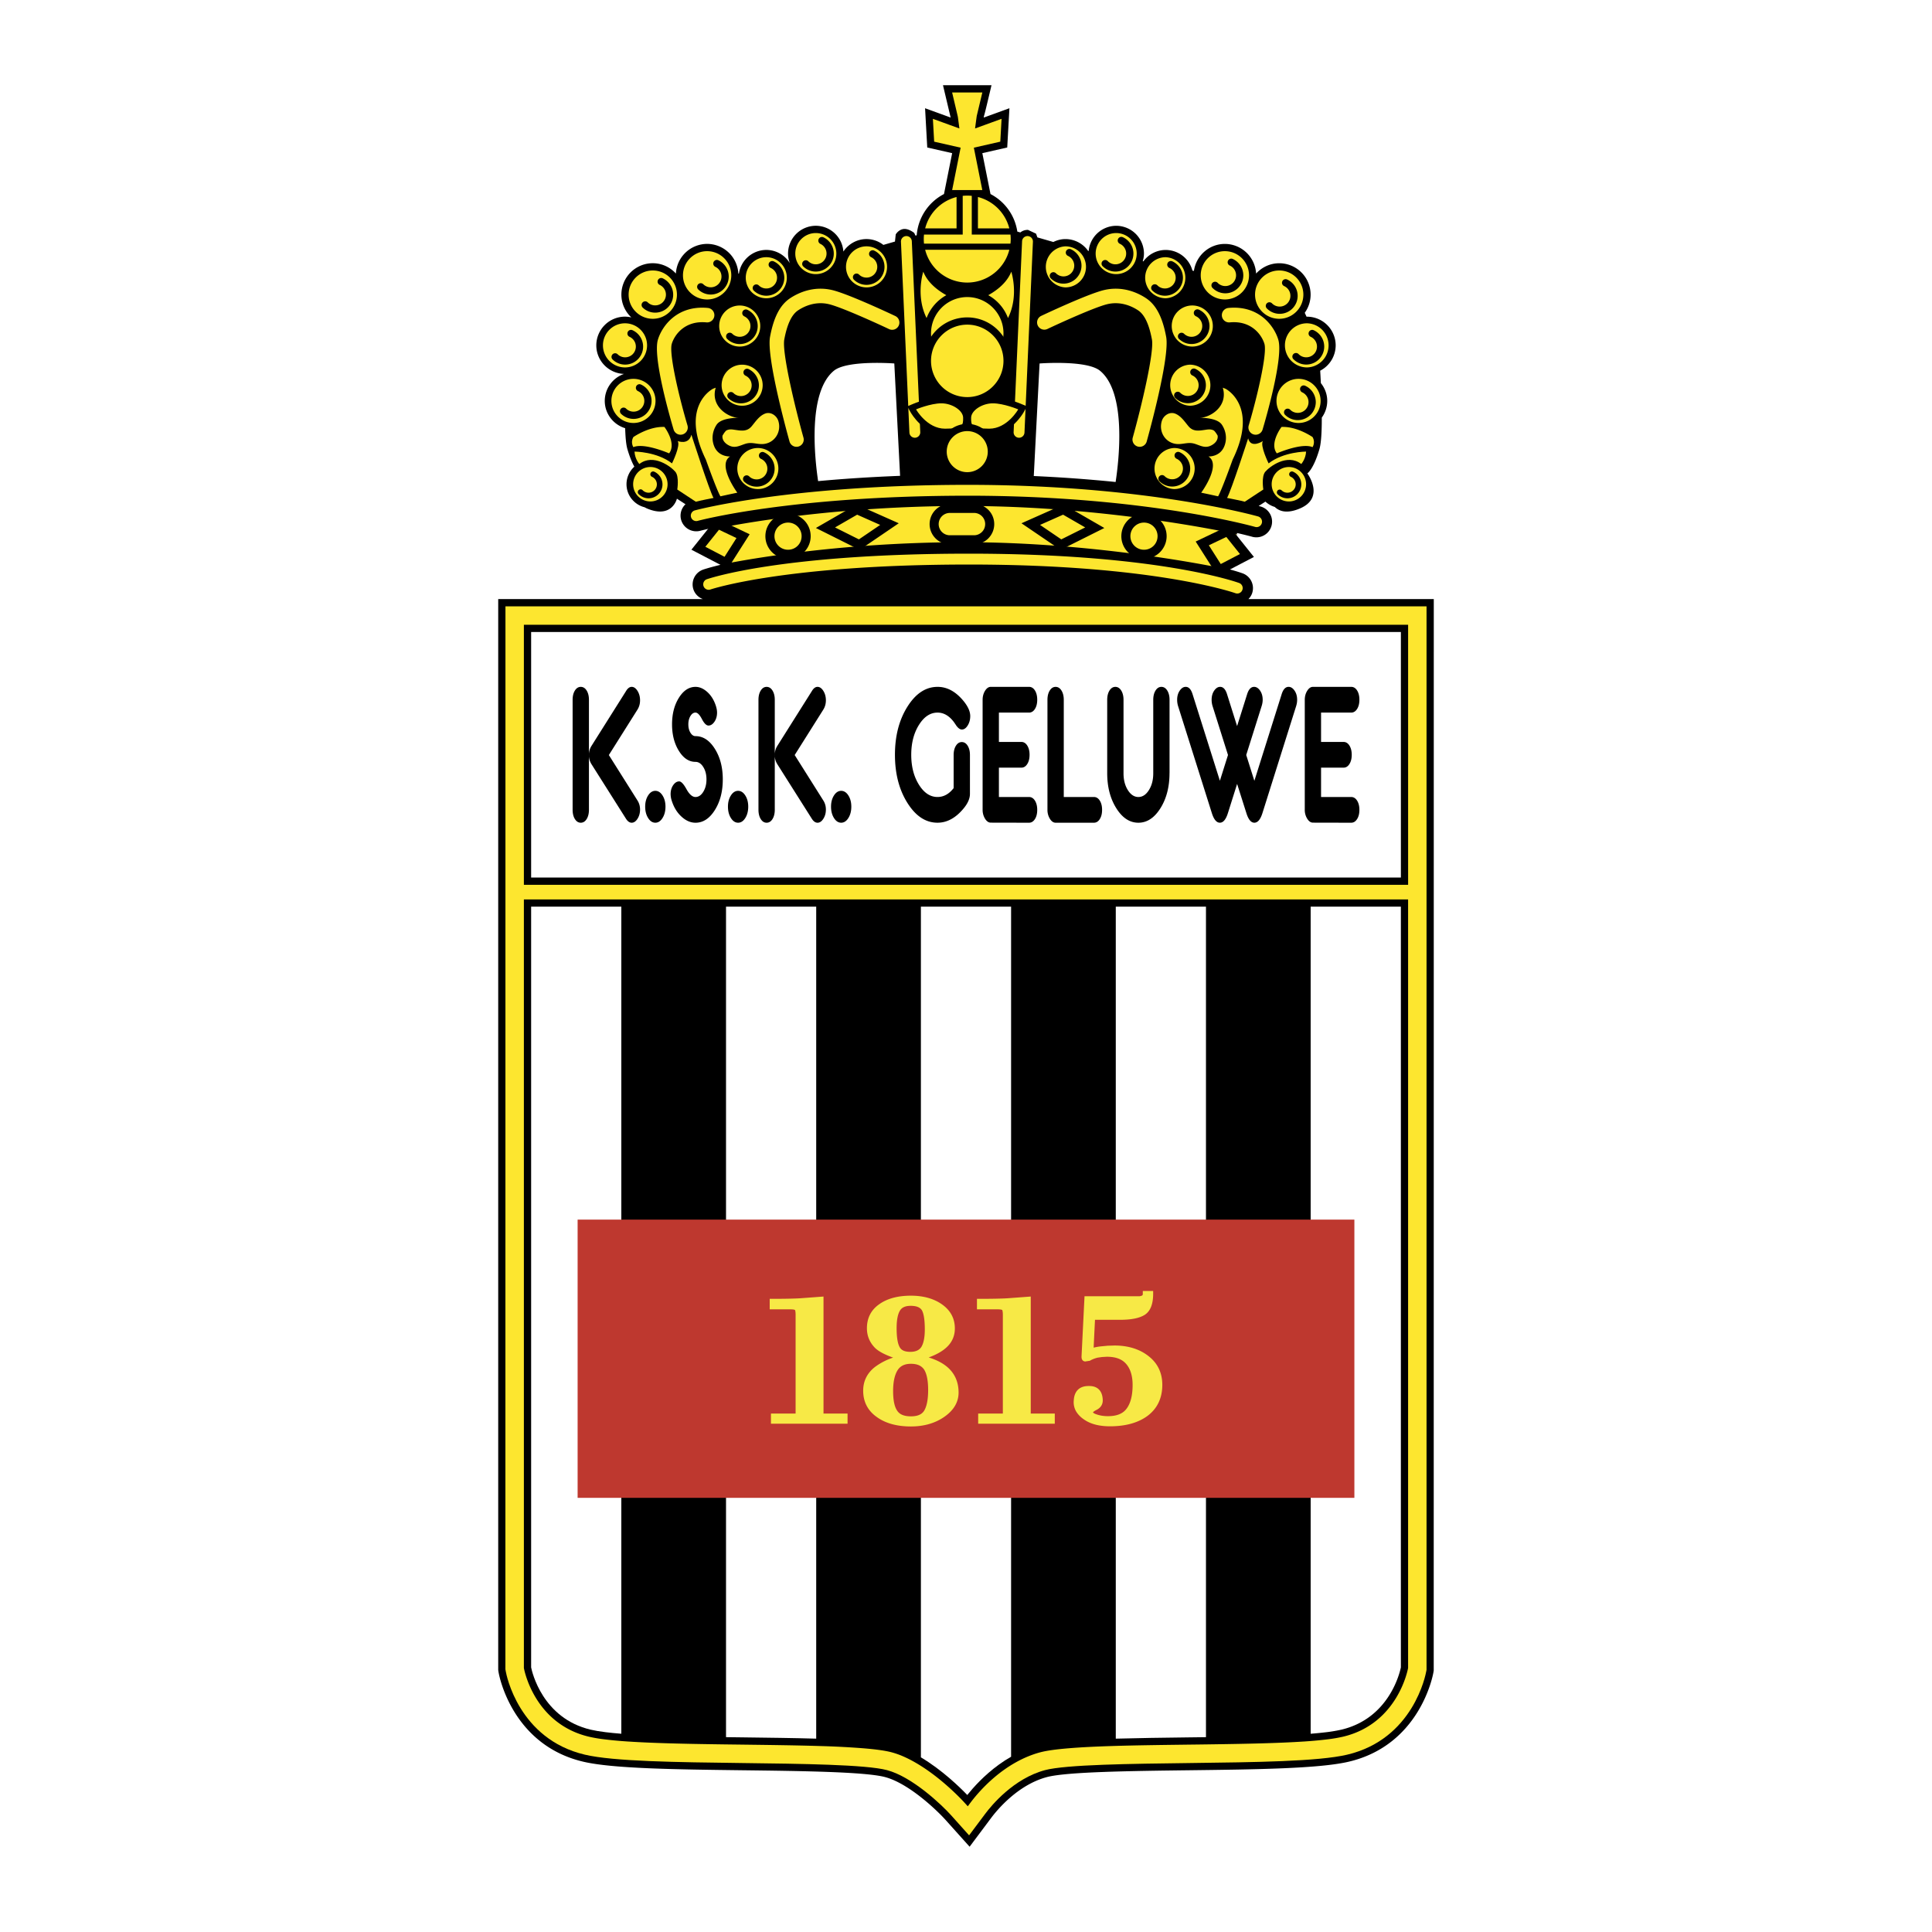
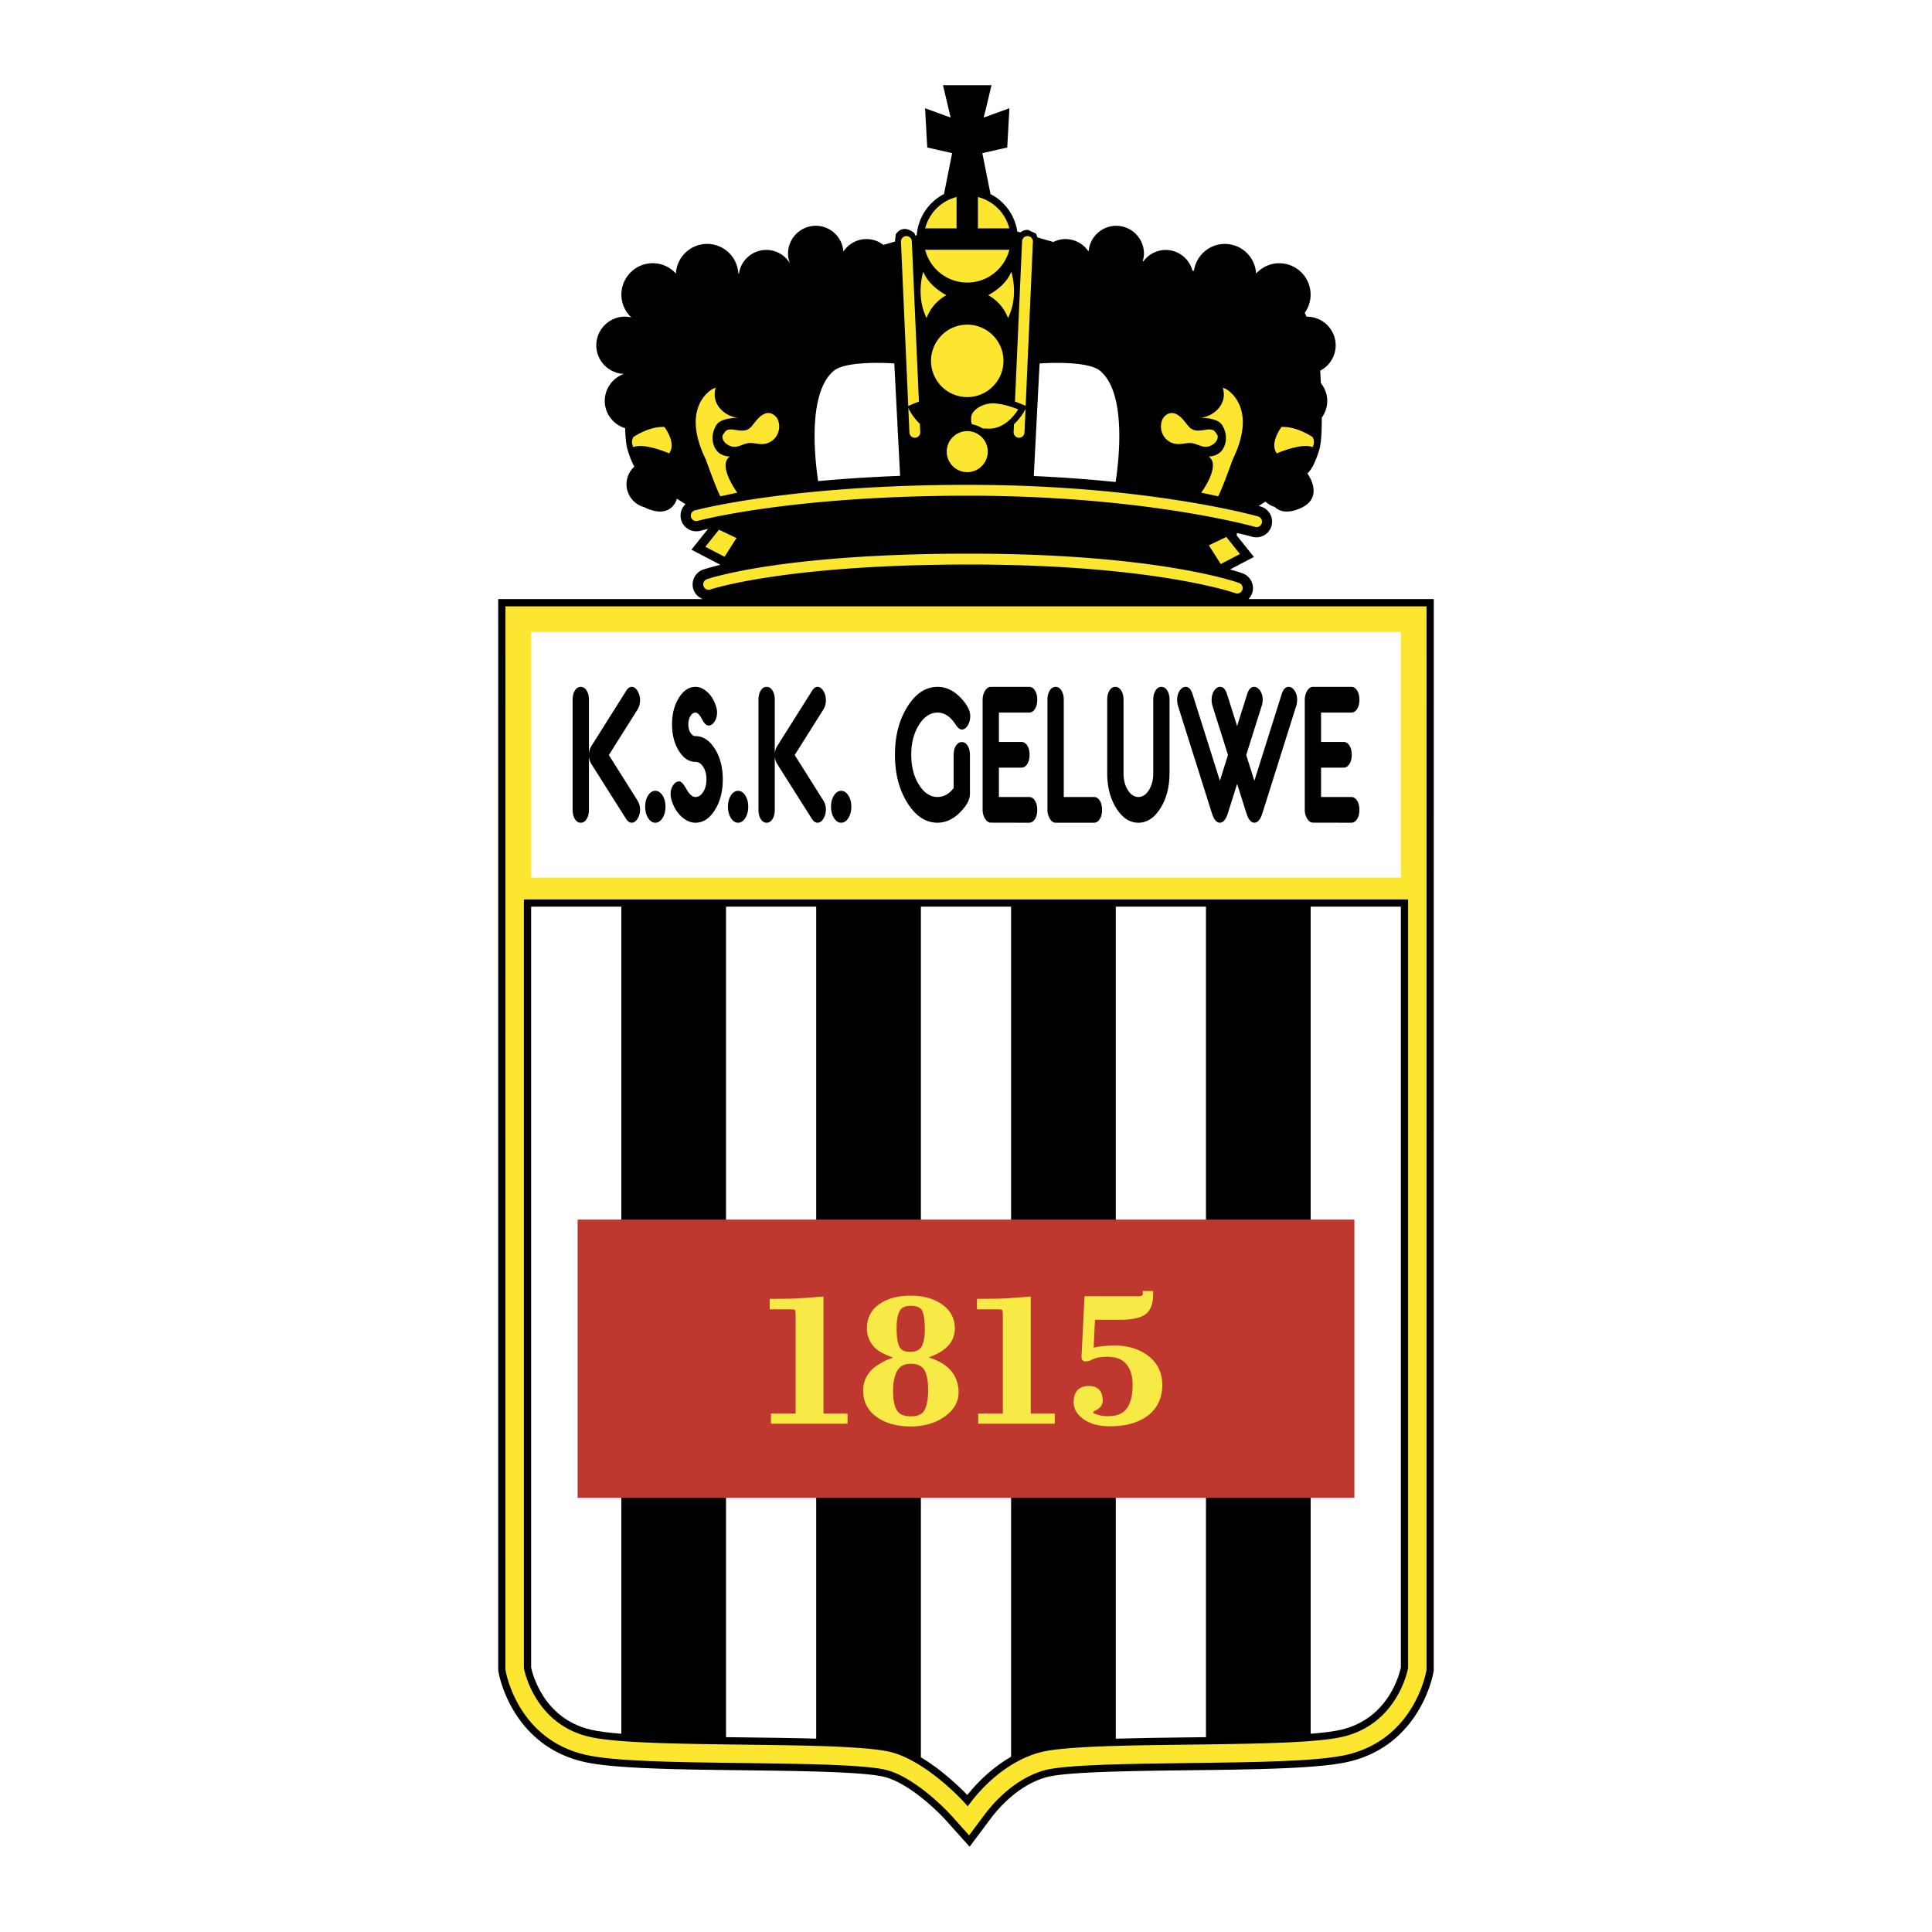
<svg xmlns="http://www.w3.org/2000/svg" width="2500" height="2500" viewBox="0 0 192.756 192.756">
  <path fill-rule="evenodd" clip-rule="evenodd" fill="#fff" d="M0 0h192.756v192.756H0V0z" />
  <path d="M142.688 59.772h-18.133c.154-.156.281-.343.361-.562a1.572 1.572 0 0 0-.939-2.008c-.072-.026-.52-.185-1.371-.417l.818-3.606c.971.224 1.49.369 1.514.376a1.567 1.567 0 0 0 .868-3.011 6.442 6.442 0 0 0-.229-.062l.676-.435c.262.245.58.425.932.532.424.413 1.186.719 2.525.144 2.529-1.084.723-3.494.723-3.494s.602-.362 1.205-2.41c.178-.605.24-1.79.238-3.157a2.837 2.837 0 0 0 .543-1.663c0-.675-.244-1.288-.637-1.777-.021-.429-.043-.845-.066-1.238a2.855 2.855 0 0 0 1.545-2.527 2.864 2.864 0 0 0-2.861-2.861c-.014 0-.027.004-.043.004l-.182-.392a3.11 3.11 0 0 0 .586-1.812 3.134 3.134 0 0 0-3.133-3.132c-.916 0-1.734.402-2.307 1.031a3.127 3.127 0 0 0-3.115-2.959c-1.576 0-2.871 1.175-3.088 2.692l-.149-.028a2.766 2.766 0 0 0-2.666-2.062 2.76 2.76 0 0 0-2.227 1.137l-.064-.012c.07-.245.121-.498.121-.764a2.775 2.775 0 0 0-2.771-2.771 2.765 2.765 0 0 0-2.744 2.515l-.055-.01a2.766 2.766 0 0 0-2.262-1.18c-.436 0-.844.111-1.209.291l-1.59-.459-.135-.372-.801-.375a1.148 1.148 0 0 0-.768.253l-.299-.086a5.065 5.065 0 0 0-2.676-3.744l-.816-4.081 2.484-.565.219-3.916-2.557.93.01-.074-.025.034c.098-.295.242-.901.559-2.238l.225-.949h-4.84l.764 3.225-2.552-.928.218 3.917 2.484.564-.815 4.081a5.065 5.065 0 0 0-2.72 4.111l-.123.036-.125-.267s-.563-.463-1.073-.392c-.509.071-.773.539-.773.539l-.076.712-1.157.334a2.75 2.75 0 0 0-1.68-.583c-.964 0-1.812.497-2.31 1.246a2.765 2.765 0 0 0-2.75-2.571 2.774 2.774 0 0 0-2.771 2.771c0 .34.07.662.182.962a2.763 2.763 0 0 0-2.352-1.324 2.769 2.769 0 0 0-2.729 2.353l-.059.011a3.128 3.128 0 0 0-3.116-2.966 3.129 3.129 0 0 0-3.115 2.959 3.113 3.113 0 0 0-2.307-1.031 3.135 3.135 0 0 0-3.132 3.132c0 .898.385 1.704.992 2.275a2.862 2.862 0 0 0-.632-.076 2.864 2.864 0 0 0-2.861 2.861c0 1.545 1.233 2.8 2.765 2.853a2.856 2.856 0 0 0-1.922 2.69c0 1.288.862 2.369 2.035 2.726.027.903.095 1.653.225 2.094.246.834.489 1.378.693 1.743a2.362 2.362 0 0 0-.783 1.751c0 1.112.77 2.04 1.802 2.299.071.037.135.076.214.11 2.53 1.084 3.013-.964 3.013-.964l.857.554a1.559 1.559 0 0 0-.439 1.55 1.57 1.57 0 0 0 1.926 1.094c.019-.005.421-.112 1.188-.277l.833 3.664.041-.002c-1.136.271-1.711.465-1.791.493a1.57 1.57 0 0 0-.962 1.993c.16.457.512.786.932.945H49.707v106.836c.005.063.044.284.044.284.052.292 1.348 7.208 8.437 8.875 2.949.695 9.241.772 15.902.855 5.755.071 12.231.15 14.217.681 2.375.634 5.171 3.312 6.047 4.29l2.384 2.658 2.139-2.858c.568-.763 2.648-3.311 5.572-4.09 1.986-.53 8.463-.609 14.176-.681 6.703-.083 12.994-.16 15.943-.855 7.09-1.667 8.385-8.583 8.438-8.876l.037-.221.006-106.899h-.361v.004zm-47.84-48.076l.004.036-.004-.036zm8.871 24.568s4.699-.361 6.025.723c2.67 2.185 1.898 8.903 1.562 11.101h-.006c-.557-.058-1.129-.112-1.711-.164l-.369-.032a143.328 143.328 0 0 0-3.766-.277l-.285-.017c-.662-.038-1.332-.073-2.021-.104l-.008-.001.579-11.229zm-20.518.722c1.325-1.084 6.024-.723 6.024-.723l.577 11.212c-1.526.059-2.971.135-4.334.224h-.004c-1.36.089-2.637.191-3.833.302l-.007.001c-.34-2.28-1.059-8.858 1.577-11.016z" fill-rule="evenodd" clip-rule="evenodd" />
  <path d="M142.326 60.495v106.103c-.004.002-.033.169-.033.169-.049.273-1.26 6.738-7.889 8.298-2.873.676-9.127.753-15.746.835-5.799.071-12.322.152-14.396.706-3.148.84-5.361 3.546-5.965 4.355 0 0-1.219 1.631-1.61 2.151l-1.794-2.002c-.917-1.023-3.853-3.826-6.399-4.505-2.073-.554-8.598-.635-14.354-.705-6.661-.083-12.914-.16-15.786-.836-6.63-1.56-7.842-8.024-7.89-8.298l-.04-.222.006-106.05 91.896.001z" fill-rule="evenodd" clip-rule="evenodd" fill="#fde62f" />
  <path d="M52.268 166.384V89.735H140.486v76.677l-.008.038c-.002.016-.975 5.524-6.5 6.824a15 15 0 0 1-1.551.263c-.514.063-1.07.118-1.664.165v.001l-.336.024-.387.028v-.002c-1.227.081-2.629.138-4.135.181-1.537.044-3.184.072-4.863.096h-.02l-.338.005-.367.005c-.568.008-1.139.015-1.709.021-2.59.033-5.168.064-7.479.134l-.111.003-.051.002-.092.003c-1.564.05-3 .118-4.227.22-1.227.101-2.213.231-2.863.405h-.002c-.43.114-.842.257-1.236.42-.381.157-.75.337-1.105.53l-.033.019c-1.693.932-2.998 2.189-3.834 3.137a14.544 14.544 0 0 0-.755.927h-.002v.001l-.264.351-.293-.325c-.006-.008-2.207-2.471-4.929-4.034l-.137-.079a12.274 12.274 0 0 0-1.038-.521 8.266 8.266 0 0 0-1.194-.425c-.649-.174-1.636-.305-2.863-.405a85.707 85.707 0 0 0-4.192-.219l-.127-.004c-2.351-.072-4.989-.105-7.641-.139l-1.709-.021-.301-.004h-.016-.002-.006c-.001 0 0 0 0 0l-.009-.001h-.001-.023-.001-.002-.001l-.358-.005c-1.68-.023-3.327-.052-4.864-.096-1.505-.043-2.907-.1-4.134-.181v.002l-.387-.028-.336-.024v-.001a38.875 38.875 0 0 1-1.663-.165 14.759 14.759 0 0 1-1.552-.263c-5.525-1.3-6.497-6.809-6.5-6.824l-.007-.038v-.029z" fill-rule="evenodd" clip-rule="evenodd" />
  <path d="M111.322 90.458v83.008c2.25-.064 4.76-.096 7.281-.127l1.717-.021v-82.86h-8.998zM91.878 90.458v84.873c2.141 1.271 3.944 3.044 4.628 3.757l.077-.094c.137-.17.289-.353.454-.538.842-.956 2.146-2.217 3.84-3.187V90.458h-8.999zM72.435 90.458v82.859c.571.007 1.145.015 1.718.021 2.521.031 5.03.062 7.28.127V90.458h-8.998zM52.991 90.458v75.897c.093.461 1.134 5.083 5.948 6.216.402.095.899.177 1.476.249.466.058.994.108 1.575.155V90.458h-8.999z" fill-rule="evenodd" clip-rule="evenodd" fill="#fff" />
-   <path fill-rule="evenodd" clip-rule="evenodd" d="M140.488 62.695V88.278H52.268V62.333H140.488v.362z" />
  <path fill-rule="evenodd" clip-rule="evenodd" fill="#fff" d="M139.766 87.555V63.056H52.991v24.499h86.775zM133.818 172.571c4.818-1.134 5.855-5.765 5.947-6.218V90.458h-9v82.518a38.943 38.943 0 0 0 1.576-.155 14.7 14.7 0 0 0 1.477-.25z" />
  <path d="M92.165 33.252a4.343 4.343 0 0 0 4.337 4.338 4.344 4.344 0 0 0 4.338-4.338 4.343 4.343 0 0 0-4.338-4.337 4.341 4.341 0 0 0-4.337 4.337z" fill-rule="evenodd" clip-rule="evenodd" />
  <path d="M69.321 50.923a.542.542 0 0 0 .289 1.045c.091-.025 9.313-2.511 26.965-2.511 17.656 0 28.537 3.081 28.646 3.112a.54.54 0 0 0 .67-.371.54.54 0 0 0-.369-.671c-.109-.032-11.123-3.154-28.947-3.154-17.82 0-27.162 2.524-27.254 2.55zM70.491 57.801a.543.543 0 0 0 .357 1.023c.072-.024 7.401-2.5 25.846-2.5 18.45 0 26.483 2.831 26.563 2.859a.54.54 0 0 0 .693-.325.539.539 0 0 0-.324-.694c-.328-.12-8.256-2.925-26.932-2.925-18.672.001-25.904 2.457-26.203 2.562z" fill-rule="evenodd" clip-rule="evenodd" fill="#fde62f" />
-   <path d="M71.124 52.813l.779 3.529c.103-.022 10.362-2.247 24.311-2.247 13.957 0 26.232 2.701 26.355 2.728l.787-3.528c-.516-.115-12.771-2.814-27.142-2.814-14.37 0-24.659 2.237-25.09 2.332zM97.947 9.227h.062c-.004.012-.557 2.335-.557 2.335-.01.049-.092.664-.092.664l-.078.591 2.645-.961c-.037.662-.105 1.913-.127 2.278l-2.639.6.844 4.229h-3.009l.846-4.229-2.64-.6-.128-2.278 2.645.961-.152-1.156c-.006-.039-.384-1.635-.573-2.434h2.953zM92.888 33.252a3.618 3.618 0 0 1 3.614-3.614c1.992 0 3.615 1.621 3.615 3.614s-1.623 3.614-3.615 3.614a3.618 3.618 0 0 1-3.614-3.614zM84.406 26.625a2.05 2.05 0 0 1 2.047-2.048 2.05 2.05 0 0 1 2.049 2.048 2.05 2.05 0 0 1-2.049 2.048 2.05 2.05 0 0 1-2.047-2.048zM79.346 25.3c0-1.129.918-2.048 2.048-2.048s2.048.918 2.048 2.048c0 1.129-.919 2.048-2.048 2.048s-2.048-.919-2.048-2.048zM74.405 27.709c0-1.129.918-2.048 2.048-2.048s2.048.919 2.048 2.048-.919 2.048-2.048 2.048-2.048-.918-2.048-2.048zM71.755 32.529c0-1.13.918-2.048 2.047-2.048s2.048.918 2.048 2.048c0 1.129-.919 2.048-2.048 2.048s-2.047-.919-2.047-2.048zM71.996 38.433a2.05 2.05 0 0 1 2.048-2.048 2.05 2.05 0 0 1 2.048 2.048 2.05 2.05 0 0 1-2.048 2.048 2.05 2.05 0 0 1-2.048-2.048zM73.562 46.746a2.05 2.05 0 0 1 2.048-2.048 2.05 2.05 0 0 1 2.048 2.048 2.05 2.05 0 0 1-2.048 2.048 2.05 2.05 0 0 1-2.048-2.048zM68.14 27.469c0-1.329 1.081-2.41 2.41-2.41s2.41 1.081 2.41 2.41c0 1.329-1.081 2.409-2.41 2.409s-2.41-1.081-2.41-2.409zM62.718 29.396c0-1.329 1.081-2.41 2.41-2.41s2.41 1.081 2.41 2.41-1.081 2.41-2.41 2.41-2.41-1.081-2.41-2.41zM60.156 34.457c0-1.213.987-2.201 2.2-2.201 1.214 0 2.202.987 2.202 2.201a2.205 2.205 0 0 1-2.202 2.202 2.204 2.204 0 0 1-2.2-2.202zM60.999 39.999c0-1.213.987-2.201 2.201-2.201s2.201.988 2.201 2.201-.988 2.202-2.201 2.202-2.201-.989-2.201-2.202zM63.169 48.312c0-.946.77-1.718 1.717-1.718s1.718.771 1.718 1.718c0 .948-.771 1.718-1.718 1.718s-1.717-.77-1.717-1.718zM106.301 28.673a2.05 2.05 0 0 1 0-4.096 2.05 2.05 0 0 1 2.049 2.048 2.05 2.05 0 0 1-2.049 2.048zM111.361 27.348a2.05 2.05 0 0 1-2.047-2.048 2.05 2.05 0 0 1 2.047-2.048 2.05 2.05 0 0 1 2.049 2.048 2.05 2.05 0 0 1-2.049 2.048zM116.303 29.757a2.05 2.05 0 0 1-2.049-2.048 2.05 2.05 0 0 1 2.049-2.048 2.05 2.05 0 0 1 0 4.096zM118.953 34.577a2.05 2.05 0 0 1-2.049-2.048 2.05 2.05 0 1 1 2.049 2.048zM118.711 40.48a2.05 2.05 0 0 1 0-4.096 2.05 2.05 0 0 1 2.049 2.048 2.05 2.05 0 0 1-2.049 2.048zM117.145 48.794a2.05 2.05 0 0 1 0-4.096 2.05 2.05 0 0 1 2.049 2.048 2.052 2.052 0 0 1-2.049 2.048zM122.205 29.878a2.411 2.411 0 0 1-2.408-2.409c0-1.329 1.08-2.41 2.408-2.41 1.33 0 2.41 1.081 2.41 2.41a2.412 2.412 0 0 1-2.41 2.409zM127.627 31.806c-1.328 0-2.41-1.082-2.41-2.41s1.082-2.41 2.41-2.41 2.41 1.081 2.41 2.41-1.082 2.41-2.41 2.41zM130.398 36.658a2.204 2.204 0 0 1-2.201-2.202c0-1.213.988-2.201 2.201-2.201a2.202 2.202 0 0 1 0 4.403zM129.557 42.201c-1.213 0-2.201-.989-2.201-2.202s.988-2.201 2.201-2.201 2.201.988 2.201 2.201-.988 2.202-2.201 2.202zM128.592 50.031a1.72 1.72 0 0 1-1.717-1.718c0-.946.77-1.718 1.717-1.718s1.717.771 1.717 1.718a1.72 1.72 0 0 1-1.717 1.718z" fill-rule="evenodd" clip-rule="evenodd" fill="#fde62f" />
  <path d="M92.165 36.004a4.342 4.342 0 0 0 4.337 4.337c2.391 0 4.338-1.946 4.338-4.337s-1.947-4.338-4.338-4.338a4.342 4.342 0 0 0-4.337 4.338z" fill-rule="evenodd" clip-rule="evenodd" />
  <path d="M92.888 36.004a3.618 3.618 0 0 1 3.614-3.614c1.992 0 3.615 1.621 3.615 3.614s-1.623 3.615-3.615 3.615a3.619 3.619 0 0 1-3.614-3.615zM90.406 23.553a.542.542 0 0 0-.517.565l.843 19.037a.544.544 0 0 0 .565.519.544.544 0 0 0 .518-.566l-.843-19.037a.542.542 0 0 0-.566-.518zM101.973 24.071l-.844 19.037a.542.542 0 1 0 1.084.047l.842-19.037a.54.54 0 1 0-1.082-.047z" fill-rule="evenodd" clip-rule="evenodd" fill="#fde62f" />
  <path d="M99.195 52.289c0 .557-.227 1.061-.592 1.427v.001a2.01 2.01 0 0 1-1.426.59h-2.411a2.013 2.013 0 0 1-1.427-.591v-.002a2.007 2.007 0 0 1-.591-1.424v-.001c0-.556.227-1.061.593-1.426.365-.365.869-.59 1.424-.591h2.412c.557 0 1.061.227 1.426.593a2 2 0 0 1 .592 1.424zm-.904 0v-.001a1.108 1.108 0 0 0-1.113-1.113h-2.412a1.114 1.114 0 0 0-1.114 1.114v.001c0 .308.125.586.325.788h.001c.201.201.48.326.788.326h2.411c.307 0 .586-.125.787-.326h.002c.202-.201.325-.48.325-.789zM82.131 52.258l3.133-1.807.197-.114.21.093 3.253 1.446.744.331-.672.457-3.011 2.048-.219.148-.237-.119-3.374-1.687-.752-.376.728-.42zm3.387-.909l-2.207 1.273 2.384 1.192 2.122-1.443-2.299-1.022zM108.271 52.622l-2.207-1.273-2.299 1.022 2.121 1.443 2.385-1.192zm-1.953-2.171l3.133 1.807.729.42-.754.376-3.373 1.687-.236.119-.219-.148-3.012-2.048-.672-.457.744-.331 3.254-1.446.209-.093.197.114zM80.881 53.494a2.25 2.25 0 0 1-.664 1.598 2.25 2.25 0 0 1-1.594.662h-.001a2.25 2.25 0 0 1-1.597-.664 2.247 2.247 0 0 1-.662-1.594v-.001c0-.622.253-1.187.663-1.596v-.001a2.247 2.247 0 0 1 1.596-.661h.001c.622 0 1.187.253 1.596.663l.001-.001c.408.406.66.97.661 1.595zm-.904.001v-.002c0-.374-.151-.712-.396-.957v-.002a1.35 1.35 0 0 0-.958-.395h-.001c-.374 0-.712.151-.957.396h-.002a1.35 1.35 0 0 0-.395.958v.001a1.351 1.351 0 0 0 1.354 1.354h.001a1.348 1.348 0 0 0 1.354-1.353zM116.395 53.494c0 .623-.254 1.188-.664 1.598a2.248 2.248 0 0 1-1.594.662h-.002a2.254 2.254 0 0 1-1.598-.664 2.25 2.25 0 0 1-.66-1.594v-.001c0-.622.252-1.187.662-1.596v-.001a2.252 2.252 0 0 1 1.596-.661h.002c.621 0 1.186.253 1.596.663v-.001c.41.406.662.97.662 1.595zm-.905.001v-.002c0-.374-.15-.712-.396-.957v-.002a1.348 1.348 0 0 0-.957-.395h-.002c-.375 0-.713.151-.957.396h-.002a1.355 1.355 0 0 0-.396.958v.001a1.353 1.353 0 0 0 1.355 1.354h.002a1.347 1.347 0 0 0 1.353-1.353z" />
  <path fill-rule="evenodd" clip-rule="evenodd" fill="#fde62f" d="M69.677 54.698l1.927-2.409 2.53 1.205-1.686 2.65-2.771-1.446z" />
  <path d="M69.324 54.416l1.927-2.41.224-.28.324.154 2.53 1.205.461.22-.274.431-1.687 2.65-.222.349-.367-.192-2.771-1.446-.487-.254.342-.427zm2.409-1.565l-1.361 1.701 1.916 1 1.189-1.87-1.744-.831z" />
  <path fill-rule="evenodd" clip-rule="evenodd" fill="#fde62f" d="M124.406 55.421l-1.927-2.409-2.53 1.205 1.688 2.65 2.769-1.446z" />
  <path d="M123.711 55.275l-1.361-1.702-1.744.831 1.189 1.87 1.916-.999zm-.879-2.546l1.928 2.41.344.429-.488.254-2.771 1.446-.367.192-.223-.349-1.686-2.65-.275-.431.463-.22 2.529-1.205.324-.154.222.278z" />
-   <path d="M65.64 33.888c-.528 1.758 1.212 7.779 1.566 8.968a.721.721 0 1 0 1.384-.412c-.829-2.786-1.863-7.153-1.566-8.141.268-.891 1.296-2.344 3.457-2.139a.723.723 0 0 0 .138-1.44c-3.093-.294-4.585 1.85-4.979 3.164zM78.824 29.759c-.996.663-1.63 1.884-1.996 3.842-.382 2.034 1.703 9.593 1.942 10.449a.722.722 0 1 0 1.392-.389c-.868-3.105-2.154-8.51-1.914-9.793.287-1.527.738-2.478 1.378-2.905.552-.367 1.681-.937 3.052-.62 1.222.282 4.743 1.885 5.998 2.479a.723.723 0 1 0 .618-1.306c-.19-.09-4.667-2.207-6.292-2.582-1.9-.439-3.433.328-4.178.825zM127.535 33.888c.527 1.758-1.211 7.779-1.566 8.968a.721.721 0 1 1-1.384-.412c.828-2.786 1.863-7.153 1.566-8.141-.268-.891-1.297-2.344-3.457-2.139-.396.038-.75-.253-.787-.651s.254-.75.65-.789c3.091-.294 4.586 1.85 4.978 3.164zM114.352 29.759c.996.663 1.631 1.884 1.996 3.842.383 2.034-1.703 9.593-1.941 10.449a.722.722 0 1 1-1.393-.389c.867-3.105 2.154-8.51 1.914-9.793-.287-1.527-.738-2.478-1.379-2.905-.551-.367-1.68-.937-3.051-.62-1.221.282-4.742 1.885-5.998 2.479a.721.721 0 1 1-.617-1.306c.189-.09 4.666-2.207 6.291-2.582 1.9-.439 3.433.328 4.178.825zM100.84 23.854c0-.152-.01-.304-.025-.452h-3.861V19.54a4.5 4.5 0 0 0-.904 0v3.862h-3.861a4.207 4.207 0 0 0 0 .904h8.625c.016-.149.026-.3.026-.452z" fill-rule="evenodd" clip-rule="evenodd" fill="#fde62f" />
  <path d="M97.568 22.787h3.133a4.345 4.345 0 0 0-3.133-3.132v3.132zM95.436 22.787v-3.132a4.34 4.34 0 0 0-3.132 3.132h3.132zM92.303 24.921a4.342 4.342 0 0 0 4.199 3.271 4.341 4.341 0 0 0 4.199-3.271h-8.398zM71.257 44.528c-.318-.784-.141-1.585.239-2.153.5-.75 2.247-.689 2.247-.689-1.084 0-2.892-1.145-2.336-3.005l-.269.104s-3.351 1.676-.718 7.061c0 0 1.094 3.07 1.456 3.672 0 0 1.083-.241 1.687-.361 0 0-2.049-2.771-.723-3.615-.002 0-1.146.067-1.583-1.014zM122.148 44.528c.318-.784.141-1.585-.24-2.153-.498-.75-2.246-.689-2.246-.689 1.084 0 2.893-1.145 2.336-3.005l.27.104s3.352 1.676.719 7.061c0 0-1.096 3.07-1.457 3.672 0 0-1.082-.241-1.686-.361 0 0 2.049-2.771.723-3.615-.001 0 1.144.067 1.581-1.014z" fill-rule="evenodd" clip-rule="evenodd" fill="#fde62f" />
  <path d="M85.186 27.894a.362.362 0 0 1 .511-.511h.001l-.001.001c.027.026.055.052.085.077a1.069 1.069 0 0 0 .671.235h.001c.296 0 .563-.12.757-.313v-.001c.194-.194.314-.461.314-.756v-.002c0-.146-.029-.283-.081-.408v-.001a1.077 1.077 0 0 0-.55-.567.362.362 0 0 1 .297-.658 1.798 1.798 0 0 1 .919.949c.088.212.137.443.137.685v.002c0 .495-.202.943-.526 1.268l-.001-.001a1.79 1.79 0 0 1-1.267.527h-.001a1.78 1.78 0 0 1-1.265-.525l-.001-.001zM80.125 26.568a.362.362 0 0 1 .511-.511h.001l-.001.001a.998.998 0 0 0 .18.144 1.07 1.07 0 0 0 1.334-.145v-.001c.194-.194.314-.461.314-.756v-.001c0-.146-.029-.283-.08-.408v-.001a1.083 1.083 0 0 0-.551-.567.362.362 0 0 1 .297-.658 1.798 1.798 0 0 1 .919.949c.088.212.137.443.137.685v.002c0 .495-.201.943-.526 1.267v-.001a1.792 1.792 0 0 1-1.268.527 1.783 1.783 0 0 1-1.266-.525l-.001-.001zM75.186 28.978a.362.362 0 0 1 .511-.511l.001.001v.001a1.047 1.047 0 0 0 .179.143 1.07 1.07 0 0 0 1.649-.902v-.001a1.053 1.053 0 0 0-.138-.528 1.08 1.08 0 0 0-.492-.448c-.181-.083-.262-.296-.181-.478a.362.362 0 0 1 .478-.18 1.8 1.8 0 0 1 1.057 1.634v.002c0 .493-.202.941-.526 1.265a1.789 1.789 0 0 1-1.268.528 1.775 1.775 0 0 1-1.123-.398h-.003a1.934 1.934 0 0 1-.142-.129h-.002v.001zM72.535 33.798a.362.362 0 0 1 .511-.511l.001.001h-.001a1.053 1.053 0 0 0 .756.313c.296 0 .564-.12.757-.312v-.001c.194-.194.314-.461.314-.756v-.002c0-.146-.028-.284-.08-.408v-.001a1.082 1.082 0 0 0-.55-.567.362.362 0 0 1 .297-.658 1.808 1.808 0 0 1 .92.95c.088.212.136.443.136.685v.002c0 .495-.201.943-.525 1.268l-.001-.001a1.794 1.794 0 0 1-1.268.527 1.777 1.777 0 0 1-1.265-.525l-.002-.004zM72.655 39.714a.362.362 0 0 1 .511-.511l.001.001-.001.001c.027.026.055.052.085.077a1.069 1.069 0 0 0 .671.235c.296 0 .564-.12.757-.312v-.001c.194-.194.314-.461.314-.756v-.002c0-.145-.029-.283-.08-.408v-.001a1.072 1.072 0 0 0-.551-.567.362.362 0 0 1 .297-.658 1.801 1.801 0 0 1 .919.949c.088.212.137.443.137.684v.002c0 .495-.202.943-.526 1.268v-.001a1.791 1.791 0 0 1-2.534.002v-.002zM74.222 48.027a.362.362 0 0 1 .511-.511l.001.001c.031.031.06.057.084.078a1.069 1.069 0 0 0 .671.235 1.068 1.068 0 0 0 1.071-1.07v-.002a1.051 1.051 0 0 0-.138-.527 1.093 1.093 0 0 0-.492-.449.362.362 0 0 1-.18-.478.36.36 0 0 1 .477-.18 1.808 1.808 0 0 1 .921.949c.088.212.137.443.137.684v.002c0 .495-.202.943-.526 1.268a1.783 1.783 0 0 1-2.391.128 1.481 1.481 0 0 1-.146-.128zM69.644 28.858a.362.362 0 0 1 .511-.511v.001a1.125 1.125 0 0 0 .179.145 1.068 1.068 0 0 0 1.648-.902v-.002a1.052 1.052 0 0 0-.139-.527 1.077 1.077 0 0 0-.492-.449.362.362 0 0 1 .297-.658 1.801 1.801 0 0 1 1.057 1.633v.002c0 .495-.201.942-.526 1.267a1.783 1.783 0 0 1-2.535.001zM64.102 30.666a.362.362 0 0 1 .511-.511h.001l-.001.001a1.053 1.053 0 0 0 .756.312c.296 0 .564-.12.757-.313v-.001c.194-.194.314-.461.314-.756v-.002c0-.146-.028-.283-.08-.408v-.001a1.093 1.093 0 0 0-.55-.567.361.361 0 0 1 .296-.658 1.808 1.808 0 0 1 .92.95c.088.212.137.443.137.685v.002c0 .495-.201.943-.525 1.267h-.001a1.79 1.79 0 0 1-1.268.527 1.777 1.777 0 0 1-1.265-.525l-.002-.002zM61.945 41.268a.362.362 0 0 1 .511-.511l.001.001c.031.031.059.057.084.078a1.069 1.069 0 0 0 .671.235h.001a1.074 1.074 0 0 0 1.071-1.07v-.002a1.057 1.057 0 0 0-.139-.528 1.093 1.093 0 0 0-.492-.449.362.362 0 0 1-.18-.478.36.36 0 0 1 .477-.18 1.806 1.806 0 0 1 1.057 1.634V40c0 .495-.202.943-.526 1.268a1.79 1.79 0 0 1-1.268.526h-.001a1.78 1.78 0 0 1-1.267-.526zM61.101 35.846a.362.362 0 0 1 .511-.511v.002a1.125 1.125 0 0 0 .179.144 1.069 1.069 0 0 0 1.334-.144v-.001a1.07 1.07 0 0 0 .314-.756v-.002a1.07 1.07 0 0 0-.08-.407v-.001a1.088 1.088 0 0 0-.55-.567.36.36 0 1 1 .297-.658 1.798 1.798 0 0 1 .919.949h.001c.088.212.137.443.137.684v.002c0 .495-.202.943-.526 1.268v-.001a1.783 1.783 0 0 1-2.534.002l-.002-.003zM104.838 27.773a.358.358 0 0 1 0-.511.36.36 0 0 1 .51 0l.002.001a1.062 1.062 0 0 0 .178.144 1.07 1.07 0 0 0 1.336-.144v-.001c.193-.193.312-.46.314-.756v-.002a1.08 1.08 0 0 0-.082-.408v-.001a1.092 1.092 0 0 0-.549-.567.364.364 0 0 1-.182-.478.362.362 0 0 1 .479-.18 1.808 1.808 0 0 1 .918.95h.002c.088.212.137.443.137.684v.002c0 .493-.203.941-.527 1.266v.001a1.793 1.793 0 0 1-1.268.526 1.78 1.78 0 0 1-1.268-.526zM110.018 26.568a.362.362 0 1 1 .512-.511v.001a1.054 1.054 0 0 0 .18.145c.166.106.363.168.578.168a1.072 1.072 0 0 0 1.07-1.07v-.002a1.04 1.04 0 0 0-.139-.527 1.077 1.077 0 0 0-.49-.449c-.182-.082-.264-.296-.182-.477a.36.36 0 0 1 .477-.181 1.79 1.79 0 0 1 1.057 1.633v.003a1.795 1.795 0 0 1-1.793 1.794 1.773 1.773 0 0 1-1.123-.398 1.774 1.774 0 0 1-.145-.128l-.002-.001zM114.957 28.978a.36.36 0 0 1 .002-.511.36.36 0 0 1 .51 0l.002.001a1.062 1.062 0 0 0 .178.145 1.074 1.074 0 0 0 1.336-.146c.193-.193.312-.461.312-.757v-.002c0-.145-.027-.283-.08-.407V27.3a1.087 1.087 0 0 0-.549-.567.364.364 0 0 1-.182-.478.363.363 0 0 1 .479-.18 1.794 1.794 0 0 1 .918.95h.002c.088.212.137.443.137.684v.002a1.798 1.798 0 0 1-.527 1.266v.001a1.786 1.786 0 0 1-1.268.526 1.78 1.78 0 0 1-1.123-.396 1.774 1.774 0 0 1-.145-.128l-.002-.002zM120.982 28.737a.362.362 0 1 1 .512-.511.92.92 0 0 0 .18.146c.166.106.363.168.576.168h.002a1.072 1.072 0 0 0 1.07-1.07v-.002a1.075 1.075 0 0 0-.139-.528 1.07 1.07 0 0 0-.492-.448.361.361 0 0 1 .297-.658 1.8 1.8 0 0 1 1.057 1.633v.002c0 .493-.201.941-.525 1.266a1.79 1.79 0 0 1-1.268.528h-.002a1.786 1.786 0 0 1-1.266-.526h-.002zM126.404 30.785a.362.362 0 1 1 .512-.511v.001a1.069 1.069 0 0 0 .756.312h.002a1.07 1.07 0 0 0 1.07-1.07v-.002c0-.146-.029-.283-.08-.408v-.001a1.078 1.078 0 0 0-.551-.567.361.361 0 0 1 .297-.658 1.806 1.806 0 0 1 .92.949c.088.212.137.443.137.685v.002c0 .495-.201.943-.525 1.267a1.786 1.786 0 0 1-1.268.526h-.002a1.785 1.785 0 0 1-1.266-.525h-.002zM129.055 35.846a.362.362 0 1 1 .512-.511v.001a1.125 1.125 0 0 0 .18.145c.166.106.363.168.576.168h.002c.295 0 .562-.12.756-.314h.002c.193-.193.312-.461.312-.757v-.002a1.07 1.07 0 0 0-.08-.407v-.001a1.078 1.078 0 0 0-.551-.567.361.361 0 0 1 .297-.658 1.793 1.793 0 0 1 .92.949c.088.212.137.443.137.684v.002c0 .494-.201.941-.525 1.266v.002a1.786 1.786 0 0 1-1.268.526h-.002a1.789 1.789 0 0 1-1.266-.525l-.002-.001zM128.213 41.388a.358.358 0 0 1 0-.511.36.36 0 0 1 .51 0l.002.001a1.132 1.132 0 0 0 .178.146c.166.106.365.168.578.168.295 0 .564-.12.756-.313.195-.194.314-.462.314-.757v-.003a1.03 1.03 0 0 0-.139-.527 1.075 1.075 0 0 0-.49-.448c-.182-.082-.264-.296-.182-.478s.295-.262.477-.18a1.805 1.805 0 0 1 1.059 1.633v.002a1.8 1.8 0 0 1-1.795 1.794 1.78 1.78 0 0 1-1.268-.527zM127.463 49.308a.28.28 0 0 1 .395-.395l.002.001h-.002a.926.926 0 0 0 .14.111.815.815 0 0 0 .447.131.818.818 0 0 0 .584-.243.826.826 0 0 0 .244-.585v-.002a.84.84 0 0 0-.062-.316.838.838 0 0 0-.426-.439.279.279 0 0 1-.139-.37.277.277 0 0 1 .369-.139 1.392 1.392 0 0 1 .711.734v.001c.068.165.105.343.105.529v.002c0 .381-.156.728-.406.979-.252.252-.6.409-.98.409a1.389 1.389 0 0 1-.98-.408h-.002zM63.725 49.308a.28.28 0 1 1 .396-.395l.001.001h-.001a.763.763 0 0 0 .14.111.824.824 0 0 0 1.032-.112.825.825 0 0 0 .243-.585v-.002a.824.824 0 0 0-.487-.755c-.14-.063-.202-.229-.139-.37s.229-.203.369-.139a1.394 1.394 0 0 1 .818 1.264v.002c0 .381-.156.728-.407.979a1.384 1.384 0 0 1-.98.409 1.385 1.385 0 0 1-.98-.408h-.005zM117.609 33.797a.362.362 0 0 1 .51-.511h.002a1.095 1.095 0 0 0 .178.146 1.07 1.07 0 0 0 1.65-.902v-.002a1.04 1.04 0 0 0-.139-.527 1.088 1.088 0 0 0-.492-.449.364.364 0 0 1-.182-.478.363.363 0 0 1 .479-.18 1.806 1.806 0 0 1 1.057 1.633v.002c0 .493-.203.941-.527 1.266a1.787 1.787 0 0 1-1.268.528 1.773 1.773 0 0 1-1.123-.398 1.463 1.463 0 0 1-.145-.128zM117.248 39.701a.358.358 0 0 1 0-.511.36.36 0 0 1 .51 0l.002.001h-.002a1.125 1.125 0 0 0 .18.144 1.074 1.074 0 0 0 1.336-.144v-.002c.193-.192.314-.46.314-.756v-.002a1.04 1.04 0 0 0-.082-.408v-.001a1.06 1.06 0 0 0-.549-.566.361.361 0 0 1 .297-.658 1.8 1.8 0 0 1 .918.949h.002c.088.212.137.443.137.684v.002c-.002.493-.201.94-.527 1.266v.001a1.789 1.789 0 0 1-2.534.001h-.002zM115.682 48.015a.358.358 0 0 1 0-.511.36.36 0 0 1 .51 0l.002.001a1.062 1.062 0 0 0 .178.145 1.078 1.078 0 0 0 1.336-.146 1.07 1.07 0 0 0 .314-.756v-.002c0-.146-.029-.284-.082-.408v-.001a1.088 1.088 0 0 0-.549-.567.361.361 0 0 1 .297-.658 1.806 1.806 0 0 1 .918.949h.002c.088.212.137.443.137.685v.002a1.792 1.792 0 0 1-.527 1.268 1.79 1.79 0 0 1-1.268.526 1.78 1.78 0 0 1-1.268-.527z" />
  <path d="M91.157 40.275l-.638.266.339.603c.052.091 1.286 2.241 3.428 2.241 1.855 0 2.422-.396 2.422-1.699 0-1.179-1.47-2.061-2.784-2.061-1.194 0-2.703.623-2.767.65z" fill-rule="evenodd" clip-rule="evenodd" />
-   <path d="M91.394 40.843s1.084 1.927 2.892 1.927c1.807 0 1.807-.362 1.807-1.084s-1.084-1.446-2.169-1.446c-1.084 0-2.53.603-2.53.603z" fill-rule="evenodd" clip-rule="evenodd" fill="#fde62f" />
  <path d="M96.274 41.686c0 1.303.565 1.699 2.421 1.699 2.143 0 3.375-2.149 3.428-2.241l.338-.603-.637-.266c-.064-.027-1.574-.65-2.768-.65-1.312 0-2.782.882-2.782 2.061z" fill-rule="evenodd" clip-rule="evenodd" />
  <path d="M101.588 40.843s-1.086 1.927-2.893 1.927c-1.807 0-1.807-.362-1.807-1.084s1.084-1.446 2.168-1.446 2.532.603 2.532.603z" fill-rule="evenodd" clip-rule="evenodd" fill="#fde62f" />
  <path d="M93.732 45.06a2.774 2.774 0 0 0 2.771 2.771 2.773 2.773 0 0 0 2.771-2.771 2.773 2.773 0 0 0-2.771-2.771 2.774 2.774 0 0 0-2.771 2.771z" fill-rule="evenodd" clip-rule="evenodd" />
  <path d="M94.455 45.06a2.05 2.05 0 0 1 2.047-2.048 2.05 2.05 0 0 1 2.048 2.048 2.05 2.05 0 0 1-2.048 2.048 2.051 2.051 0 0 1-2.047-2.048zM94.416 29.451c-.923-.516-1.872-1.275-2.299-2.344 0 0-.787 2.382.328 4.625a4.365 4.365 0 0 1 1.971-2.281zM98.598 29.451c.924-.516 1.873-1.275 2.299-2.344 0 0 .787 2.382-.328 4.625a4.357 4.357 0 0 0-1.971-2.281zM72.508 42.928c.284-.125.522-.087.812-.044.658.098 1.214.196 1.681-.364.388-.466.745-1.027 1.332-1.255.55-.213 1.148.187 1.318.721.364 1.144-.425 2.319-1.65 2.319-.569 0-1.011-.208-1.596-.038-.535.158-.992.463-1.567.226-.445-.183-.821-.563-.752-1.031 0 .001.253-.459.422-.534zM121.062 42.928c-.283-.125-.521-.087-.812-.044-.656.098-1.213.196-1.68-.364-.389-.466-.746-1.027-1.332-1.255-.551-.213-1.148.187-1.318.721-.365 1.144.424 2.319 1.65 2.319.568 0 1.01-.208 1.596-.038.535.158.992.463 1.566.226.445-.183.82-.563.752-1.031 0 .001-.252-.459-.422-.534zM66.292 42.598s1.239 1.627.465 2.634c0 0-2.479-1.085-3.564-.62 0 0-.31-.465 0-1.007 0-.001 1.55-1.085 3.099-1.007zM127.855 42.598s-1.238 1.627-.465 2.634c0 0 2.48-1.085 3.564-.62 0 0 .309-.465 0-1.007.001-.001-1.55-1.085-3.099-1.007z" fill-rule="evenodd" clip-rule="evenodd" fill="#fde62f" />
-   <path d="M63.304 45.055s2.229 0 3.742 1.177c0 0 .882-1.787.567-2.228 0 0 1.094.442 1.367-.63 0 0 1.786 5.549 2.207 6.306 0 0-1.513.294-1.766.378 0 0-1.744-1.156-1.85-1.219 0 0 .21-1.282-.189-1.766-.4-.484-2.186-1.871-3.595-.778.001-.001-.441-.483-.483-1.24zM130.309 45.055s-2.229 0-3.74 1.177c0 0-.883-1.787-.568-2.228 0 0-1.199.803-1.473-.269 0 0-1.68 5.188-2.102 5.944 0 0 1.514.294 1.766.378 0 0 1.746-1.156 1.85-1.219 0 0-.209-1.282.189-1.766.4-.484 2.188-1.871 3.596-.778-.001 0 .441-.482.482-1.239z" fill-rule="evenodd" clip-rule="evenodd" fill="#fde62f" />
  <path fill-rule="evenodd" clip-rule="evenodd" fill="#be382f" d="M135.127 149.44H57.629v-27.759h77.498v27.759z" />
  <path d="M58.759 80.784c0 .379-.077.69-.229.934-.153.244-.349.365-.586.365s-.433-.122-.585-.365c-.153-.243-.229-.554-.229-.934V69.827c0-.378.076-.69.229-.933.152-.243.348-.365.585-.365s.433.122.586.365c.152.243.229.555.229.933v10.957zm5.099-.014c0 .348-.084.653-.252.917s-.363.396-.583.396c-.211 0-.401-.134-.571-.403l-3.438-5.435a1.659 1.659 0 0 1-.258-.914c0-.339.085-.644.258-.914l3.438-5.457c.169-.288.36-.432.571-.432.22 0 .414.136.583.405.168.271.252.583.252.938 0 .339-.084.645-.251.918l-2.862 4.542 2.862 4.542c.167.268.251.566.251.897zM66.395 80.48c0 .446-.099.824-.296 1.135-.196.312-.435.467-.717.467-.281 0-.521-.155-.717-.467-.197-.311-.295-.689-.295-1.135 0-.44.098-.813.295-1.119.196-.306.436-.459.717-.459.282 0 .521.153.717.459.197.306.296.679.296 1.119zM72.112 77.764c0 1.201-.265 2.221-.794 3.06-.529.84-1.172 1.26-1.928 1.26-.479 0-.935-.194-1.369-.583-.448-.398-.779-.927-.992-1.584a2.226 2.226 0 0 1-.122-.679c0-.356.086-.658.259-.906s.372-.372.596-.372c.2 0 .443.26.73.779s.586.778.898.778c.302 0 .56-.171.773-.514s.321-.755.321-1.239c0-.489-.107-.903-.321-1.243-.213-.34-.473-.51-.778-.51-.648 0-1.199-.364-1.653-1.094s-.682-1.612-.682-2.647c0-1.041.227-1.924.682-2.651.455-.726 1.008-1.09 1.66-1.09.404 0 .795.171 1.174.512.378.341.661.794.847 1.356.085.257.127.489.127.696 0 .355-.087.66-.26.914-.174.254-.372.381-.597.381-.21 0-.429-.215-.654-.647-.226-.432-.439-.647-.64-.647-.197 0-.366.114-.505.344-.14.229-.209.507-.209.831 0 .325.069.602.208.831.139.229.307.344.504.344.756 0 1.399.42 1.928 1.259.533.84.797 1.86.797 3.061zM74.651 80.48c0 .446-.099.824-.295 1.135-.196.312-.435.467-.716.467s-.521-.155-.717-.467c-.197-.311-.295-.689-.295-1.135 0-.44.098-.813.295-1.119.196-.306.436-.459.717-.459s.52.153.716.459c.197.306.295.679.295 1.119zM77.3 80.784c0 .379-.077.69-.229.934-.153.244-.348.365-.585.365-.238 0-.433-.122-.585-.365-.153-.243-.229-.554-.229-.934V69.827c0-.378.076-.69.229-.933.152-.243.348-.365.585-.365s.433.122.585.365c.152.243.229.555.229.933v10.957zm5.099-.014c0 .348-.084.653-.252.917s-.362.396-.583.396c-.211 0-.401-.134-.571-.403l-3.438-5.435a1.659 1.659 0 0 1-.258-.914c0-.339.086-.644.258-.914l3.438-5.457c.169-.288.36-.432.571-.432.22 0 .414.136.583.405.168.271.252.583.252.938 0 .339-.084.645-.251.918l-2.862 4.542 2.862 4.542c.167.268.251.566.251.897zM84.936 80.48c0 .446-.099.824-.295 1.135-.197.312-.436.467-.717.467-.281 0-.521-.155-.717-.467-.196-.311-.295-.689-.295-1.135 0-.44.099-.813.295-1.119s.436-.459.717-.459c.282 0 .521.153.717.459.196.306.295.679.295 1.119zM96.801 71.442c0 .355-.084.667-.253.938-.168.27-.362.405-.583.405-.184 0-.374-.138-.571-.414A6.573 6.573 0 0 0 95.14 72c-.465-.603-1-.904-1.601-.904-.727 0-1.346.411-1.857 1.23-.512.821-.767 1.814-.767 2.98 0 1.167.254 2.16.765 2.98.51.82 1.128 1.23 1.853 1.23.617 0 1.154-.295 1.612-.885v-3.296c0-.378.076-.689.229-.933.152-.244.347-.366.584-.366s.432.122.585.364c.152.243.229.553.229.93v3.873c0 .453-.202.928-.605 1.423-.79.97-1.667 1.456-2.633 1.456-1.176 0-2.177-.66-3.004-1.98-.827-1.32-1.24-2.919-1.24-4.797 0-1.877.414-3.477 1.243-4.797s1.832-1.98 3.011-1.98c.974 0 1.854.491 2.639 1.474.41.519.618.998.618 1.44zM103.484 69.812c0 .374-.076.682-.229.922-.152.241-.348.361-.586.361h-3.008v2.928h2.242c.238 0 .434.12.586.361.154.241.23.548.23.922 0 .375-.076.682-.23.922-.152.241-.348.361-.586.361h-2.242v2.928h3.008c.238 0 .434.12.586.361s.229.548.229.922c0 .375-.076.682-.23.922-.156.241-.352.361-.59.361l-3.814-.008c-.217 0-.408-.13-.57-.389a1.681 1.681 0 0 1-.244-.909V69.826c0-.346.082-.648.244-.908s.354-.39.57-.39h3.82c.238 0 .434.12.586.361s.228.549.228.923zM109.955 80.8c0 .375-.078.682-.23.922-.152.241-.348.361-.586.361h-3.82c-.217 0-.406-.13-.57-.39a1.681 1.681 0 0 1-.244-.909V69.827c0-.378.076-.69.229-.933s.348-.365.584-.365c.238 0 .434.123.586.366.152.244.229.557.229.936v9.686h3.008c.238 0 .434.12.586.361s.228.548.228.922zM116.682 77.132c0 1.375-.303 2.543-.906 3.506-.605.963-1.338 1.445-2.201 1.445s-1.598-.481-2.201-1.445c-.605-.963-.908-2.131-.908-3.506v-7.305c0-.378.076-.69.229-.933s.348-.365.586-.365c.236 0 .432.123.584.366.152.244.229.557.229.936v7.326c0 .656.145 1.214.432 1.672.289.458.639.688 1.051.688s.762-.229 1.049-.688c.289-.458.434-1.016.434-1.672v-7.326c0-.379.076-.692.229-.936.152-.244.348-.366.584-.366.238 0 .432.122.584.365s.229.555.229.933v7.305h-.004zM129.416 69.821c0 .204-.033.415-.102.635l-3.367 10.688c-.201.626-.467.938-.801.938-.328 0-.594-.317-.793-.954l-.926-2.917-.924 2.931c-.199.626-.465.939-.797.939-.328 0-.592-.312-.793-.938l-3.373-10.688a2.154 2.154 0 0 1-.096-.635c0-.362.086-.668.26-.918.172-.25.369-.375.594-.375.311 0 .543.255.695.765l2.715 8.603.809-2.569-1.537-4.871a2.154 2.154 0 0 1-.096-.635c0-.362.086-.668.258-.918.174-.25.371-.375.594-.375.312 0 .543.255.697.765l.992 3.15.992-3.152c.154-.509.389-.763.705-.763.223 0 .422.125.596.375.172.25.26.556.26.917 0 .204-.037.415-.107.634l-1.535 4.872.812 2.577 2.713-8.61c.152-.51.387-.765.701-.765.225 0 .422.125.594.375.174.251.26.557.26.919zM135.627 69.812c0 .374-.076.682-.229.922-.154.241-.35.361-.588.361h-3.008v2.928h2.244c.238 0 .434.12.586.361s.23.548.23.922c0 .375-.078.682-.23.922-.152.241-.348.361-.586.361h-2.244v2.928h3.008c.238 0 .434.12.588.361.152.241.229.548.229.922 0 .375-.078.682-.232.922-.154.241-.35.361-.588.361l-3.814-.008c-.219 0-.408-.13-.57-.389a1.665 1.665 0 0 1-.246-.909V69.826c0-.346.082-.648.246-.908.162-.26.352-.39.57-.39h3.82c.236 0 .432.12.586.361.152.241.228.549.228.923z" fill-rule="evenodd" clip-rule="evenodd" />
  <path d="M82.162 129.356l-.311.023-2.021.151c-.605.036-1.531.055-2.747.055h-.289v1.048h2.067c.364 0 .45.061.455.064 0 .005.062.109.062.475v9.859h-2.46v1.013h7.643v-1.013h-2.399v-11.675zM92.656 135.433c.698-.255 1.268-.561 1.682-.919.614-.519.928-1.183.928-1.973 0-.987-.424-1.79-1.26-2.387-.818-.586-1.871-.884-3.127-.884-1.296 0-2.355.285-3.147.846-.821.569-1.239 1.379-1.239 2.405 0 .699.233 1.316.693 1.834.326.393.965.754 1.922 1.093a6.356 6.356 0 0 0-1.841.957c-.763.611-1.147 1.398-1.147 2.343 0 1.114.459 2 1.365 2.633.855.621 1.999.938 3.394.938 1.296 0 2.417-.322 3.331-.957.948-.658 1.428-1.475 1.428-2.426 0-1.012-.352-1.845-1.046-2.478-.482-.437-1.135-.778-1.936-1.025zm-.388-2.799c0 .791-.117 1.383-.35 1.759-.214.321-.575.481-1.098.481-.55 0-.899-.158-1.066-.481-.199-.361-.298-.994-.298-1.89 0-.791.111-1.378.33-1.742.193-.321.545-.478 1.075-.478.58 0 .95.153 1.131.468.183.357.276.99.276 1.883zm-3.162 6.155c0-.912.152-1.616.452-2.091.274-.425.709-.632 1.327-.632.629 0 1.063.195 1.326.595.258.428.39 1.105.39 2.016 0 .929-.132 1.621-.394 2.061-.234.383-.667.57-1.323.57-.675 0-1.123-.184-1.371-.562-.271-.392-.407-1.047-.407-1.957zM102.838 129.356l-.311.023-2.021.151c-.605.036-1.531.055-2.746.055h-.289v1.048h2.066c.363 0 .449.061.455.064 0 .005.062.109.062.475v9.859h-2.461v1.013h7.643v-1.013h-2.398v-11.675zM114.588 135.299c-.889-.7-2.035-1.057-3.404-1.057l-.658.021-.621.058a5.46 5.46 0 0 0-.791.134c.025-.561.113-2.369.133-2.778h2.494c1.127 0 1.936-.162 2.469-.496.559-.358.84-1.061.84-2.09v-.289h-1.033v.289c0 .113-.043.143-.064.158a.728.728 0 0 1-.35.079h-5.4l-.299 6.033c-.002.46.332.473.371.473l.471-.073.02-.019a2.93 2.93 0 0 1 .754-.291l.438-.061.473-.027c.873 0 1.5.231 1.916.706.434.492.654 1.202.654 2.108 0 1.04-.203 1.838-.604 2.369-.373.502-.98.745-1.857.745-.432 0-.822-.063-1.16-.188-.104-.033-.297-.107-.334-.206a1.42 1.42 0 0 1 .311-.21c.549-.258.666-.669.666-.967-.016-.928-.494-1.437-1.344-1.437h-.082c-.896 0-1.418.511-1.467 1.439a1.82 1.82 0 0 0 .248 1.116c.188.304.453.571.791.795.633.442 1.502.669 2.578.669 1.574 0 2.848-.361 3.787-1.073l.002-.002c.947-.73 1.428-1.764 1.428-3.067-.003-1.192-.464-2.154-1.376-2.861z" fill-rule="evenodd" clip-rule="evenodd" fill="#f7e946" />
</svg>